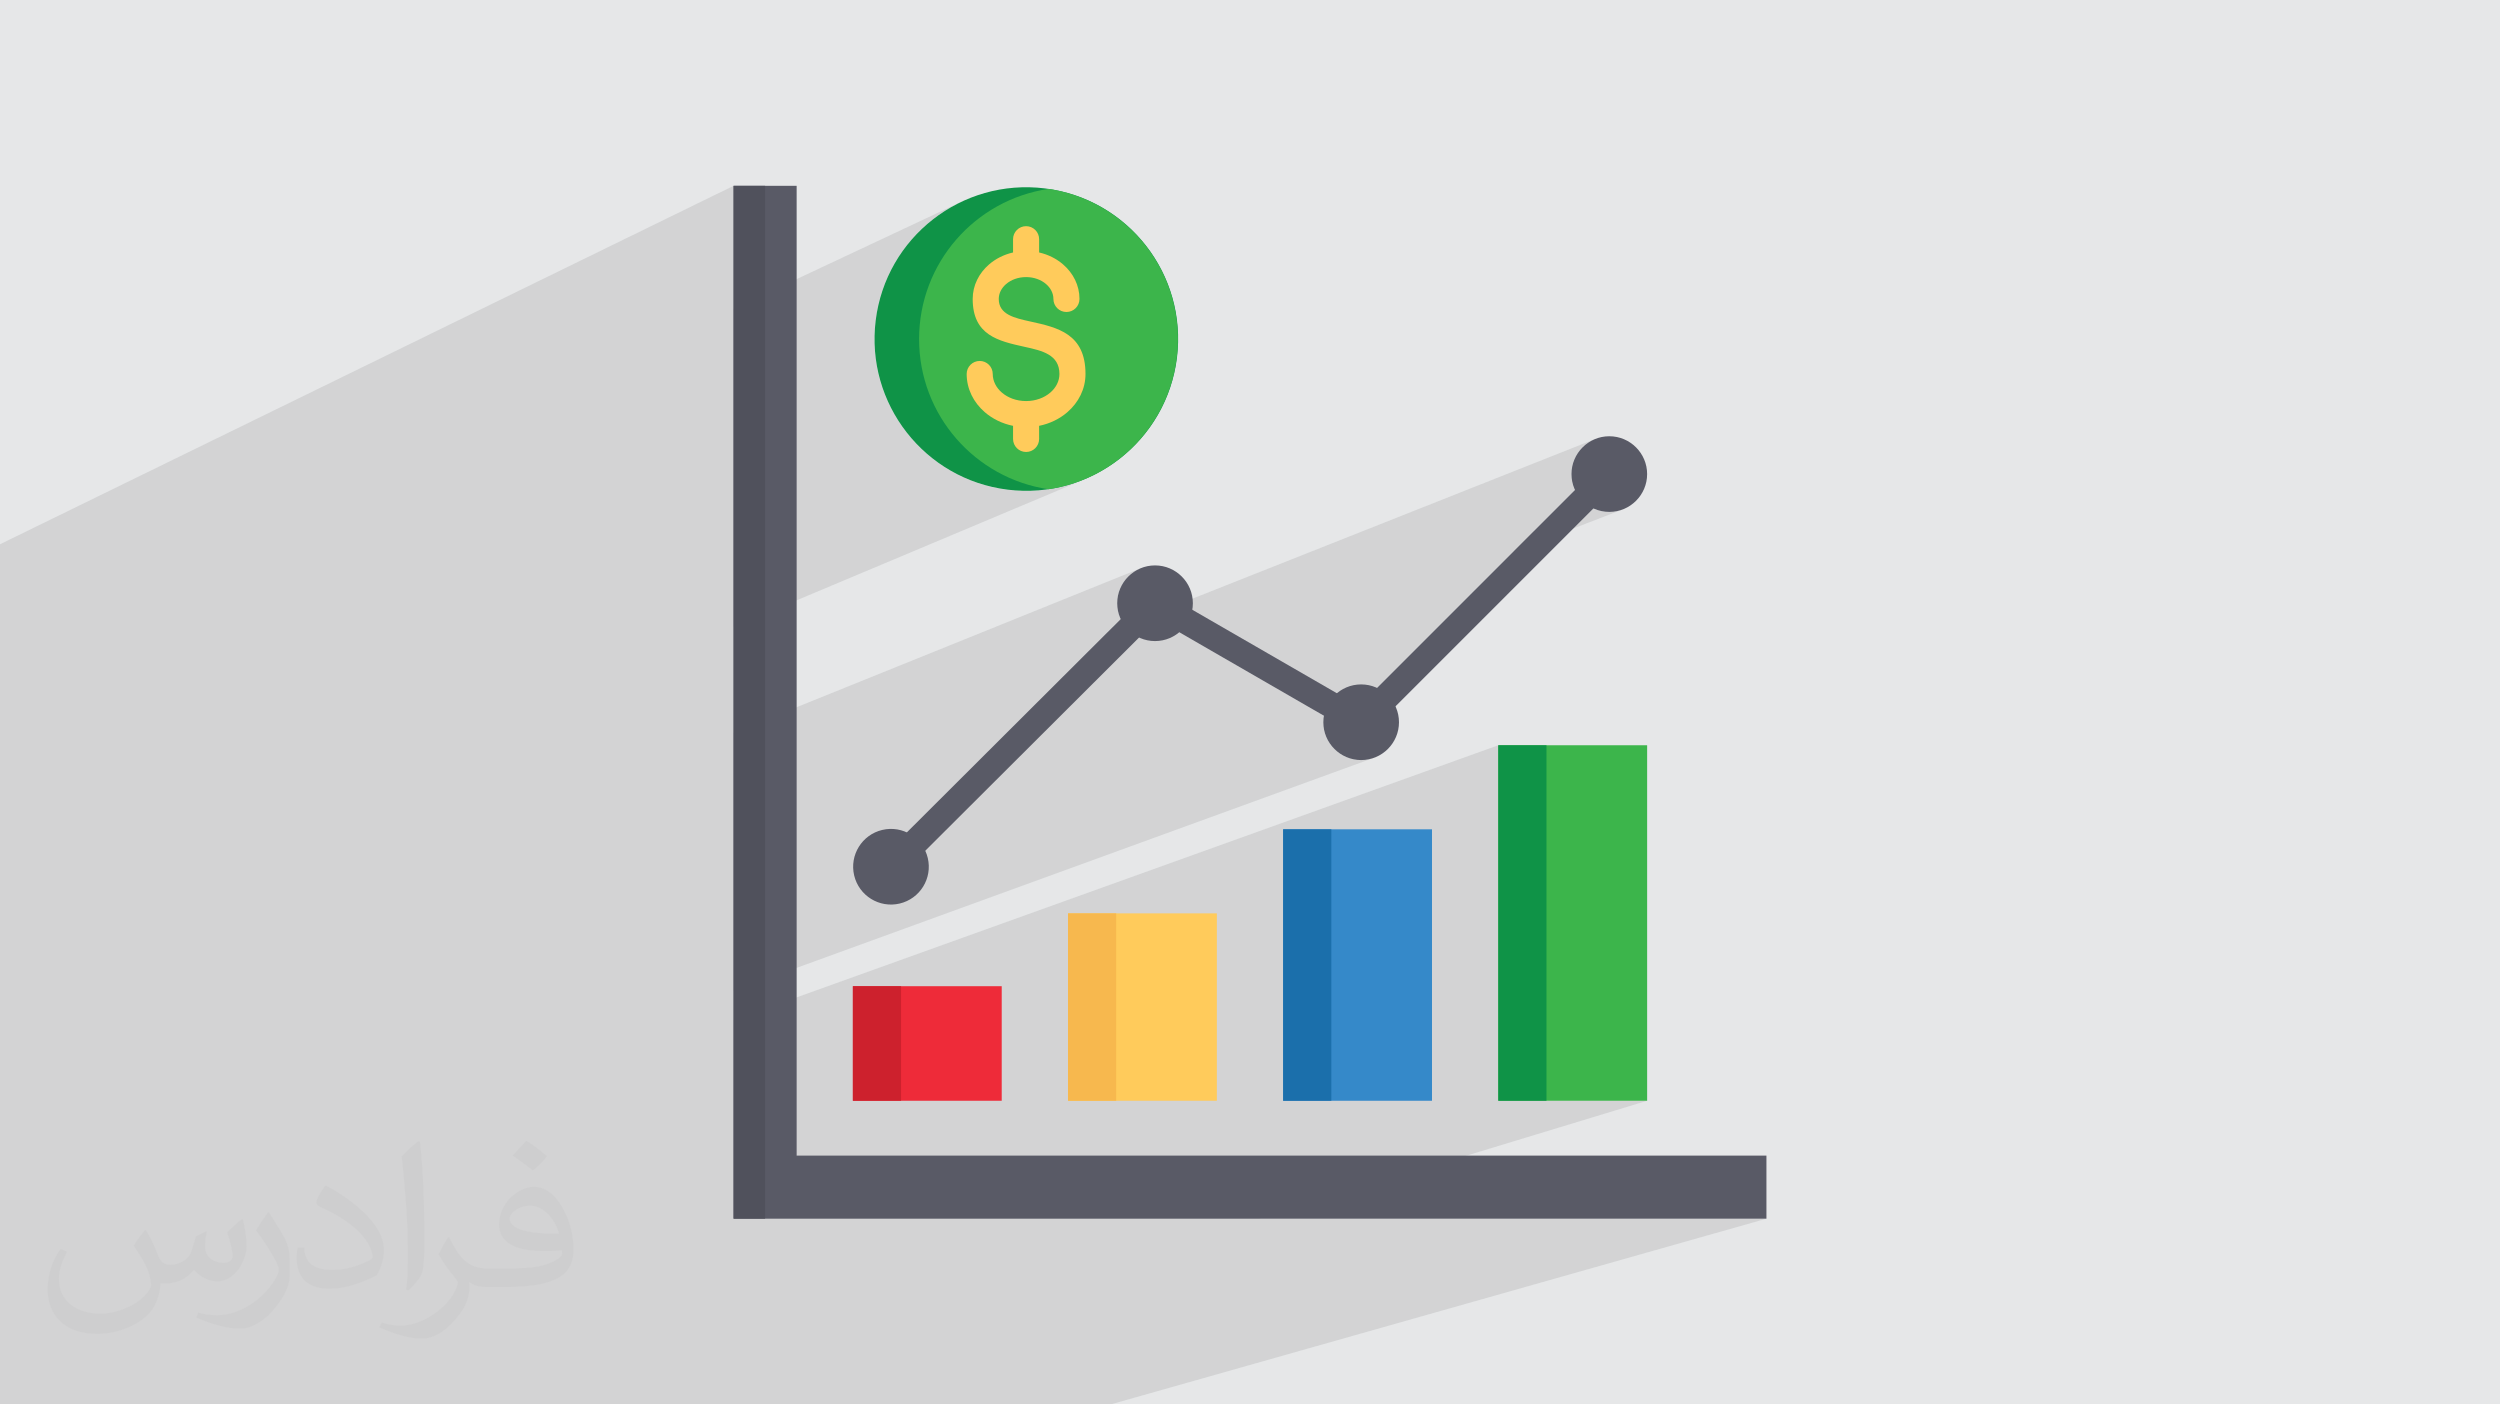
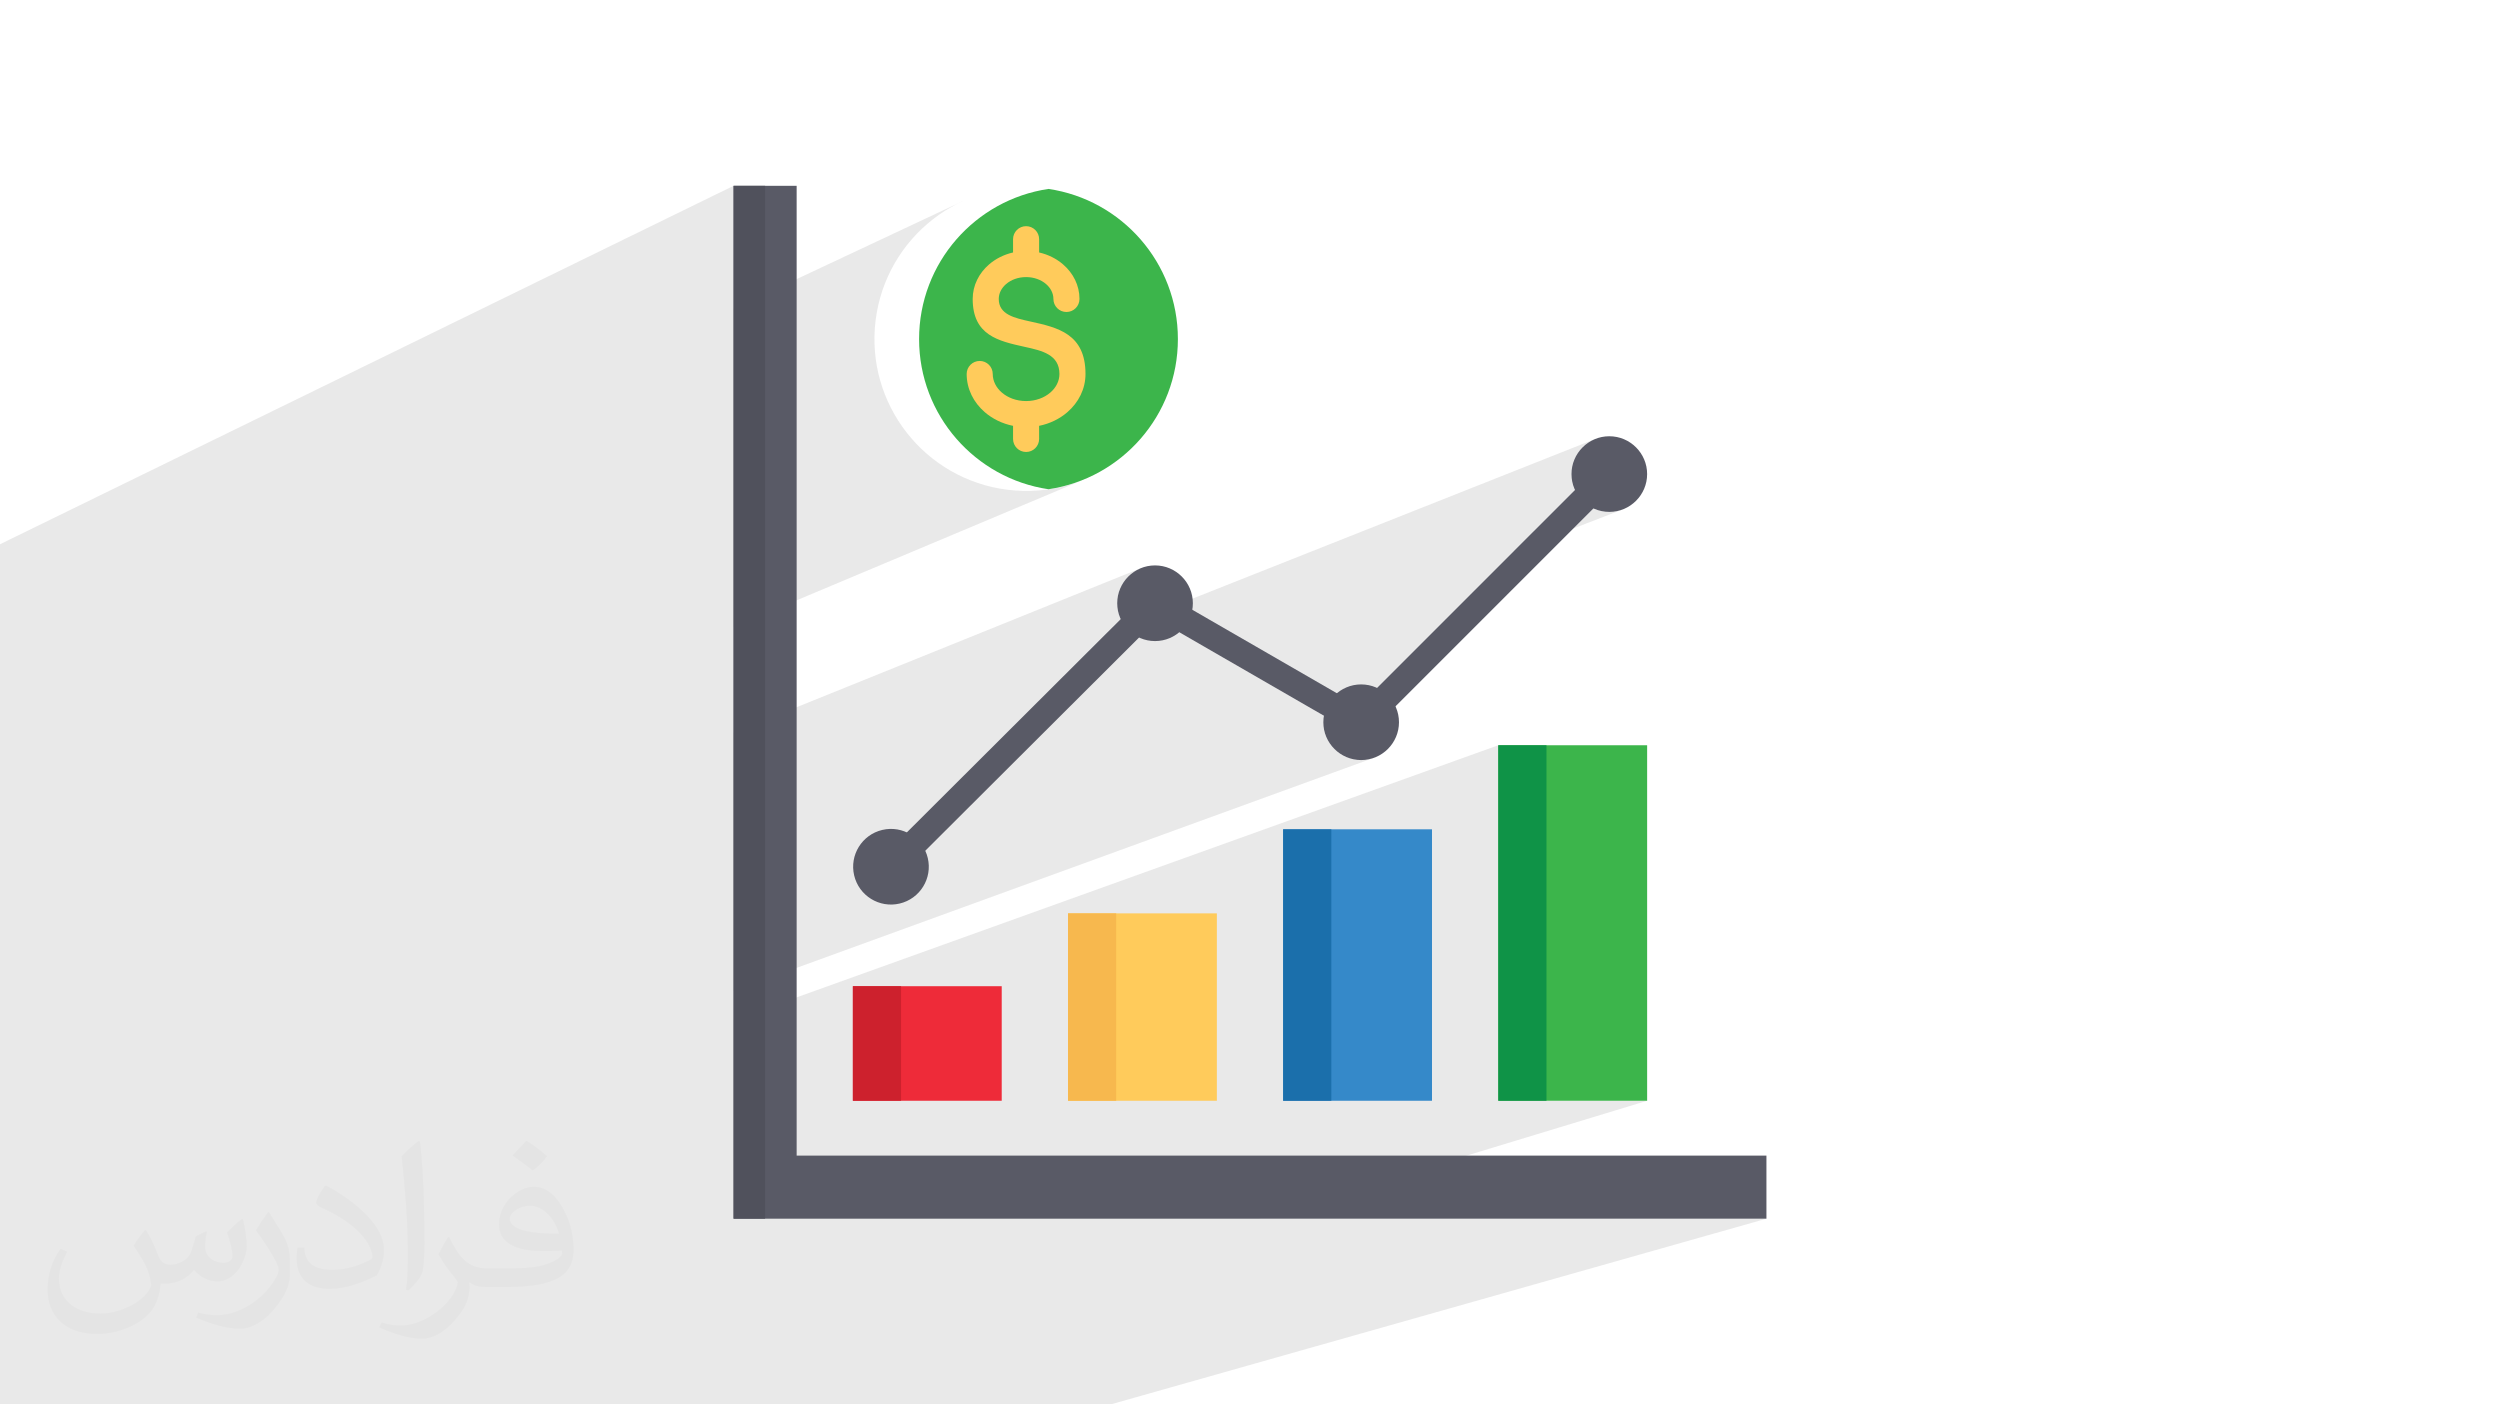
<svg xmlns="http://www.w3.org/2000/svg" xml:space="preserve" width="94.192mm" height="52.917mm" version="1.0" style="shape-rendering:geometricPrecision; text-rendering:geometricPrecision; image-rendering:optimizeQuality; fill-rule:evenodd; clip-rule:evenodd" viewBox="0 0 9404.92 5283.66" data-name="Layer 1">
  <defs>
    <style type="text/css">
   
    .fil10 {fill:#3CB54B}
    .fil3 {fill:#595A66}
    .fil11 {fill:#FFCB5B}
    .fil9 {fill:#0F9347;fill-rule:nonzero}
    .fil14 {fill:#1B6FAB;fill-rule:nonzero}
    .fil5 {fill:#3589C9;fill-rule:nonzero}
    .fil6 {fill:#3CB54B;fill-rule:nonzero}
    .fil15 {fill:#50515C;fill-rule:nonzero}
    .fil8 {fill:#595A66;fill-rule:nonzero}
    .fil12 {fill:#CD212D;fill-rule:nonzero}
    .fil7 {fill:#EE2B39;fill-rule:nonzero}
    .fil13 {fill:#F7B84E;fill-rule:nonzero}
    .fil4 {fill:#FFCB5B;fill-rule:nonzero}
    .fil2 {fill:#373435;fill-opacity:0.031}
    .fil1 {fill:#2B2A29;fill-opacity:0.102}
    .fil0 {fill:#E6E7E8}
   
  </style>
  </defs>
  <g id="Layer_x0020_1">
-     <polygon class="fil0" points="-0,0 9404.92,0 9404.92,5283.66 -0,5283.66 " />
    <polygon class="fil1" points="1951.32,5283.66 1735.8,5283.66 1408.54,5283.66 1251.83,5283.66 1251.82,5283.66 1036.31,5283.66 740.25,5283.66 709.05,5283.66 632.01,5283.66 552.34,5283.66 336.82,5283.66 206.45,5283.66 9.55,5283.66 -0,5283.66 -0,5233.56 -0,4871.77 -0,4858.55 -0,4849.71 -0,4731.51 -0,4724.28 -0,4645.31 -0,4566.59 -0,4547.28 -0,4523.03 -0,4493.56 -0,4486.52 -0,4423.76 -0,4421.85 -0,4382.38 -0,4125.62 -0,4119 -0,4116.88 -0,4086.08 -0,4005.43 -0,3951.07 -0,3870.78 -0,3517.85 -0,2457.25 -0,2047.46 2759.65,699.03 2759.65,1161.39 3626.54,754.33 3601.72,766.25 3577.54,779.33 3554.05,793.53 3531.28,808.83 3509.29,825.19 3488.09,842.57 3467.74,860.96 3448.27,880.32 3429.73,900.61 3412.14,921.8 3395.58,943.87 3380.04,966.79 3365.6,990.51 3352.28,1015.01 3340.13,1040.28 3329.19,1066.25 3319.48,1092.91 3311.07,1120.21 3303.98,1148.15 3298.25,1176.68 3293.92,1205.77 3291.08,1235.05 3289.73,1264.12 3289.85,1292.94 3291.41,1321.48 3294.36,1349.7 3298.7,1377.54 3304.38,1404.99 3311.37,1431.99 3319.63,1458.51 3329.16,1484.5 3339.89,1509.92 3351.82,1534.75 3364.9,1558.92 3379.09,1582.41 3394.39,1605.18 3410.76,1627.19 3428.14,1648.38 3446.52,1668.73 3465.88,1688.2 3486.17,1706.75 3507.37,1724.32 3529.44,1740.89 3552.35,1756.42 3576.08,1770.87 3600.58,1784.18 3625.84,1796.33 3651.81,1807.28 3678.47,1816.99 3705.78,1825.41 3733.72,1832.5 3762.24,1838.23 3791.34,1842.55 3820.62,1845.4 3849.68,1846.74 3878.51,1846.62 3907.04,1845.07 3935.26,1842.11 3963.11,1837.78 3990.56,1832.1 4017.56,1825.11 4044.08,1816.84 4070.07,1807.31 2759.65,2358.05 2759.65,2756.25 4289.86,2138.24 4277.41,2144.25 4265.67,2151.39 4254.72,2159.6 4244.59,2168.8 4235.4,2178.92 4227.19,2189.87 4220.05,2201.62 4214.04,2214.06 4209.25,2227.12 4205.73,2240.74 4203.57,2254.85 4202.83,2269.36 4203.05,2277.3 4203.7,2285.13 4204.77,2292.84 4206.25,2300.41 4208.13,2307.84 4210.39,2315.1 4213.02,2322.19 4216.02,2329.1 4166.04,2378.95 5998.81,1652.36 5986.37,1658.37 5974.63,1665.51 5963.67,1673.72 5953.56,1682.91 5944.35,1693.03 5936.14,1703.99 5929,1715.72 5922.99,1728.16 5918.2,1741.23 5914.69,1754.85 5912.52,1768.96 5911.78,1783.48 5912,1791.43 5912.65,1799.27 5913.73,1806.97 5915.2,1814.55 5917.08,1821.98 5919.35,1829.25 5921.98,1836.35 5924.99,1843.27 5768.08,2000.18 5994.34,1912.6 6001.26,1915.6 6008.36,1918.24 6015.63,1920.5 6023.06,1922.38 6030.63,1923.87 6038.35,1924.95 6046.18,1925.59 6054.12,1925.81 6068.64,1925.08 6082.75,1922.92 6096.37,1919.39 6109.44,1914.6 5693.29,2074.97 5180.35,2587.91 4948.96,2674.35 4980.36,2692.47 4979.87,2695.48 4979.44,2698.5 4979.07,2701.55 4978.77,2704.61 4978.53,2707.69 4978.37,2710.79 4978.26,2713.9 4978.23,2717.04 4978.97,2731.55 4981.13,2745.66 4984.65,2759.28 4989.45,2772.35 4995.46,2784.79 5002.6,2796.53 5010.8,2807.49 5020,2817.61 5030.11,2826.81 5041.08,2835.02 5052.81,2842.16 5065.25,2848.17 5078.32,2852.96 5091.94,2856.48 5106.05,2858.64 5120.57,2859.38 5135.09,2858.64 5149.19,2856.48 5162.81,2852.96 2759.65,3727.38 2759.65,3837.34 5636.48,2803.61 5636.48,4141 5636.5,4141 5817.8,4141 6196.46,4141 4736.18,4584.64 6645.26,4584.64 4177.03,5283.66 2435.28,5283.66 2108.03,5283.66 1951.34,5283.66 " />
    <path class="fil2" d="M548.54 4627.69c17.95,27.21 29.6,53.36 40.96,82.43 8.45,16.91 12.93,48.09 52.57,48.09 11.61,0 28.28,-3.42 43.06,-11.61 16.63,-8.73 29.32,-21.94 35.94,-42l15.85 -53.36 38.57 -19.02 2.64 2.64c-5.27,20.09 -6.59,39.36 -6.59,54.43 0,44.63 38.57,61.56 69.22,61.56 17.95,0 34.09,-8.73 34.09,-25.11 0,-21.13 -8.98,-57.06 -20.62,-89.29 17.95,-17.95 35.94,-35.94 56.53,-50.47l3.17 1.6c8.98,38.04 14,75.56 14,100.66 0,24.57 -10.83,51.79 -19.81,69.49 -18.49,34.87 -51.25,62.62 -90.87,62.62 -30.1,0 -63.65,-15.07 -86.66,-43.06l-1.32 0c-21.66,26.96 -55.22,51.25 -108.86,51.25l-16.63 0c-2.64,35.41 -10.29,60.49 -21.94,82.95 -31.95,62.34 -126.81,106.47 -216.1,106.47 -124.17,0 -186.51,-71.59 -186.51,-166.96 0,-58.91 19.27,-113.6 48.88,-152.42l24.29 10.04c-18.49,35.41 -30.91,68.68 -30.91,101.45 0,89.29 72.66,131.83 156.4,131.83 77.68,0 173.83,-49.41 191.28,-106.72 -6.59,-62.62 -30.1,-91.93 -66.04,-148.99 10.83,-19.02 24.83,-38.04 42.28,-58.38l3.17 0 0 0 0 0 -0.02 -0.09zm1432.13 -336.04c26.15,16.39 51.79,35.66 76.87,57.85 -14,19.81 -31.45,37.79 -53.11,53.64 -25.11,-20.34 -50.19,-37.79 -75.84,-56.27 17.42,-19.55 34.62,-38.29 52.04,-55.22l0 0 0 0 0 0 0 0 0 0 0.03 0zm13.47 244.11c-42.28,0 -76.87,27.75 -76.87,48.34 0,44.13 84.53,57.85 185.72,57.31 -12.68,-51.79 -57.06,-105.68 -108.86,-105.68l0.01 0.03zm-94.86 236.19c54.96,0 103.04,-1.6 139.74,-10.83 40.96,-10.29 75.56,-30.91 75.56,-45.17 0,-3.7 0,-8.19 -1.32,-11.89 -22.98,2.11 -49.41,2.11 -72.38,2.11 -74.49,0 -131.55,-16.91 -154.02,-58.66 -5.55,-11.61 -9.51,-24.57 -9.51,-39.36 0,-40.43 17.42,-79.79 48.09,-107 25.61,-22.45 53.89,-36.44 82.67,-36.44 52.04,0 93.51,41.75 122.57,107.54 15.85,35.94 26.68,77.4 26.68,129.72 0,34.87 -9.51,64.19 -31.17,85.85 -40.43,39.11 -114.92,53.89 -229.04,53.89l-51.79 0 0 0 -13.47 0c-28.28,0 -48.62,-5.02 -64.72,-17.42l-2.64 0c0.79,6.59 1.32,12.93 1.32,19.02 0,25.61 -8.45,58.38 -25.61,84.53 -50.72,75.3 -105.68,108.04 -153.24,108.04 -48.09,0 -107,-18.49 -160.11,-42.54l9.51 -18.49c17.17,7.13 40.96,11.89 73.7,11.89 85.85,0 198.66,-82.43 212.66,-163 -3.17,-6.59 -8.98,-15.32 -17.17,-24.57 -25.11,-29.85 -40.96,-54.68 -55.75,-80.83 12.68,-25.11 24.29,-45.17 35.13,-63.4l4.49 -0.53c36.72,74.77 69.99,117.55 144.23,117.55l11.61 0 0 0 53.89 0 0 0 0 0 0 0 0 0 0 0 0.09 0.01zm-371.98 79c6.34,-34.34 6.87,-72.91 6.87,-108.86l0 -53.36c0,-99.6 -12.68,-244.36 -22.98,-338.68 17.95,-19.27 43.06,-42 62.87,-57.31l5.81 1.6c13.47,118.62 16.63,256 16.63,383.06 0,33.3 -1.32,65.79 -4.49,89.55 -1.85,30.1 -19.27,52.83 -56.53,87.7l-8.19 -3.7zm-382.8 -157.19c1.85,46.77 24.83,83.49 105.15,83.49 49.93,0 92.19,-12.93 138.96,-35.13 8.45,-3.7 12.93,-8.73 12.93,-12.93 0,-29.32 -22.45,-68.15 -60.23,-103.55 -36.72,-33.3 -85.34,-62.62 -130.76,-82.18 -15.6,-6.59 -20.62,-13.47 -20.62,-20.09 0,-13.47 17.95,-41.75 32.77,-62.09l5.02 -0.53c52.04,27.21 110.17,67.64 153.24,112.53 39.11,41.47 63.4,83.49 63.4,129.19 0,33.81 -10.29,65.51 -26.96,95.11 -57.06,28.79 -117.83,50.72 -178.06,50.72 -73.17,0 -123.1,-34.34 -123.1,-114.92 0,-8.73 0,-22.19 3.17,-39.64l25.11 0 0 0 0 0 0 0 0 0 0 0 -0.02 0zm-132.37 -132.9l45.45 73.45c16.63,27.21 32.23,56.81 32.23,103.55l0 59.7c0,48.34 -30.91,100.13 -80.83,151.38 -39.11,34.62 -73.7,49.41 -105.68,49.41 -47.55,0 -101.98,-14.79 -164.85,-41.75l7.13 -18.49c19.81,5.27 42.79,9.77 71.06,9.77 90.36,-0.53 182.8,-66.57 225.08,-147.15 5.02,-9.26 6.87,-17.95 6.87,-24.04 0,-9.26 -5.02,-19.55 -8.98,-28.79 -22.98,-43.31 -48.62,-82.95 -76.87,-119.68 14.79,-23.25 29.6,-45.7 45.7,-67.9l3.7 0.53 0 0 0 0 0 0 0 0 0 0 -0.02 0.01z" />
    <g id="_1698312109376">
      <polygon class="fil3" points="2759.66,4584.64 6645.27,4584.64 6645.27,4347.35 2996.95,4347.35 2996.95,699.03 2759.66,699.03 " />
      <path class="fil3" d="M6019.46 1748.81c19.15,-19.14 50.2,-19.14 69.35,0 19.14,19.15 19.15,50.2 0,69.35l-933.56 933.56c-17.15,17.15 -43.85,18.94 -62.99,5.35l-739.02 -426.66 -967.94 965.32c-19.14,19.05 -50.11,18.96 -69.16,-0.18 -19.04,-19.15 -18.95,-50.11 0.19,-69.16l994.37 -991.69 0.04 0.04c15.22,-15.16 39.25,-18.92 58.77,-7.71l742.85 428.89 907.11 -907.11 0 0z" />
      <polygon class="fil4" points="4017.81,3436.05 4577.79,3436.05 4577.79,4141 4017.81,4141 " />
      <polygon class="fil5" points="4827.15,3119.83 5387.12,3119.83 5387.12,4141 4827.15,4141 " />
      <polygon class="fil6" points="5636.49,2803.61 6196.47,2803.61 6196.47,4141 5636.49,4141 " />
      <polygon class="fil7" points="3208.46,3710.07 3768.44,3710.07 3768.44,4141 3208.46,4141 " />
      <g>
        <path class="fil3" d="M4345.17 2411.71c78.4,0 142.34,-63.94 142.34,-142.34 0,-78.39 -63.94,-142.33 -142.34,-142.33 -78.39,0 -142.33,63.94 -142.33,142.33 0,78.4 63.94,142.34 142.33,142.34z" />
        <path class="fil3" d="M5120.58 2859.38c78.4,0 142.34,-63.94 142.34,-142.34 0,-78.39 -63.94,-142.33 -142.34,-142.33 -78.4,0 -142.33,63.94 -142.33,142.33 0,78.4 63.93,142.34 142.33,142.34z" />
        <path class="fil3" d="M6054.13 1925.81c78.4,0 142.33,-63.93 142.33,-142.33 0,-78.4 -63.93,-142.33 -142.33,-142.33 -78.4,0 -142.34,63.93 -142.34,142.33 0,78.4 63.94,142.33 142.34,142.33z" />
        <circle class="fil8" transform="matrix(0.301 -0.071 0.071 0.301 3351.82 3260.63)" r="460.07" />
      </g>
-       <circle class="fil9" transform="matrix(0.038 -0.307 0.307 0.038 3861.03 1275.45)" r="1845.93" />
      <path class="fil10" d="M3944.4 710.71c275.44,40.75 486.8,278.12 486.8,564.88 0,286.78 -211.36,524.16 -486.8,564.89 -275.44,-40.75 -486.81,-278.12 -486.81,-564.89 0,-286.77 211.37,-524.14 486.81,-564.88z" />
      <path class="fil11" d="M3909.15 1651.31c0,27.08 -21.96,49.04 -49.04,49.04 -27.09,0 -49.05,-21.96 -49.05,-49.04l0 -49.32c-40.73,-8.2 -77.36,-26.36 -106.33,-51.4 -42.11,-36.42 -68.16,-87.2 -68.16,-143.67 0,-27.09 21.96,-49.04 49.05,-49.04 27.08,0 49.04,21.95 49.04,49.04 0,26.85 13.01,51.53 34.06,69.73 22.96,19.84 55.23,32.13 91.38,32.13 36.17,0 68.45,-12.28 91.39,-32.13 21.04,-18.19 34.06,-42.88 34.06,-69.73 0,-73.22 -65.95,-87.78 -130.35,-102 -99.11,-21.88 -195.97,-43.25 -195.97,-180.23 0,-51.07 23.51,-96.95 61.52,-129.82 24.79,-21.46 55.84,-37.27 90.32,-45.09l0 -49.89c0,-27.09 21.96,-49.04 49.04,-49.04 27.09,0 49.05,21.95 49.05,49.04l0 49.89c34.49,7.81 65.52,23.64 90.31,45.09 38.01,32.87 61.52,78.75 61.52,129.82 0,27.09 -21.95,49.05 -49.04,49.05 -27.09,0 -49.05,-21.96 -49.05,-49.05 0,-21.45 -10.47,-41.23 -27.42,-55.88 -18.85,-16.31 -45.47,-26.39 -75.38,-26.39 -29.89,0 -56.52,10.08 -75.38,26.39 -16.94,14.65 -27.42,34.44 -27.42,55.88 0,58.56 58.8,71.54 118.96,84.82 102.46,22.62 207.37,45.78 207.37,197.4 0,56.49 -26.05,107.26 -68.16,143.67 -28.97,25.04 -65.6,43.21 -106.34,51.4l0.01 49.32z" />
      <polygon class="fil12" points="3208.46,3710.07 3389.77,3710.07 3389.77,4141 3208.46,4141 " />
      <polygon class="fil13" points="4017.81,3436.05 4199.12,3436.05 4199.12,4141 4017.81,4141 " />
      <polygon class="fil14" points="4827.16,3119.83 5008.47,3119.83 5008.47,4141 4827.16,4141 " />
      <polygon class="fil9" points="5636.51,2803.61 5817.81,2803.61 5817.81,4141 5636.51,4141 " />
      <polygon class="fil15" points="2759.66,699.03 2878.3,699.03 2878.3,4584.64 2759.66,4584.64 " />
    </g>
  </g>
</svg>